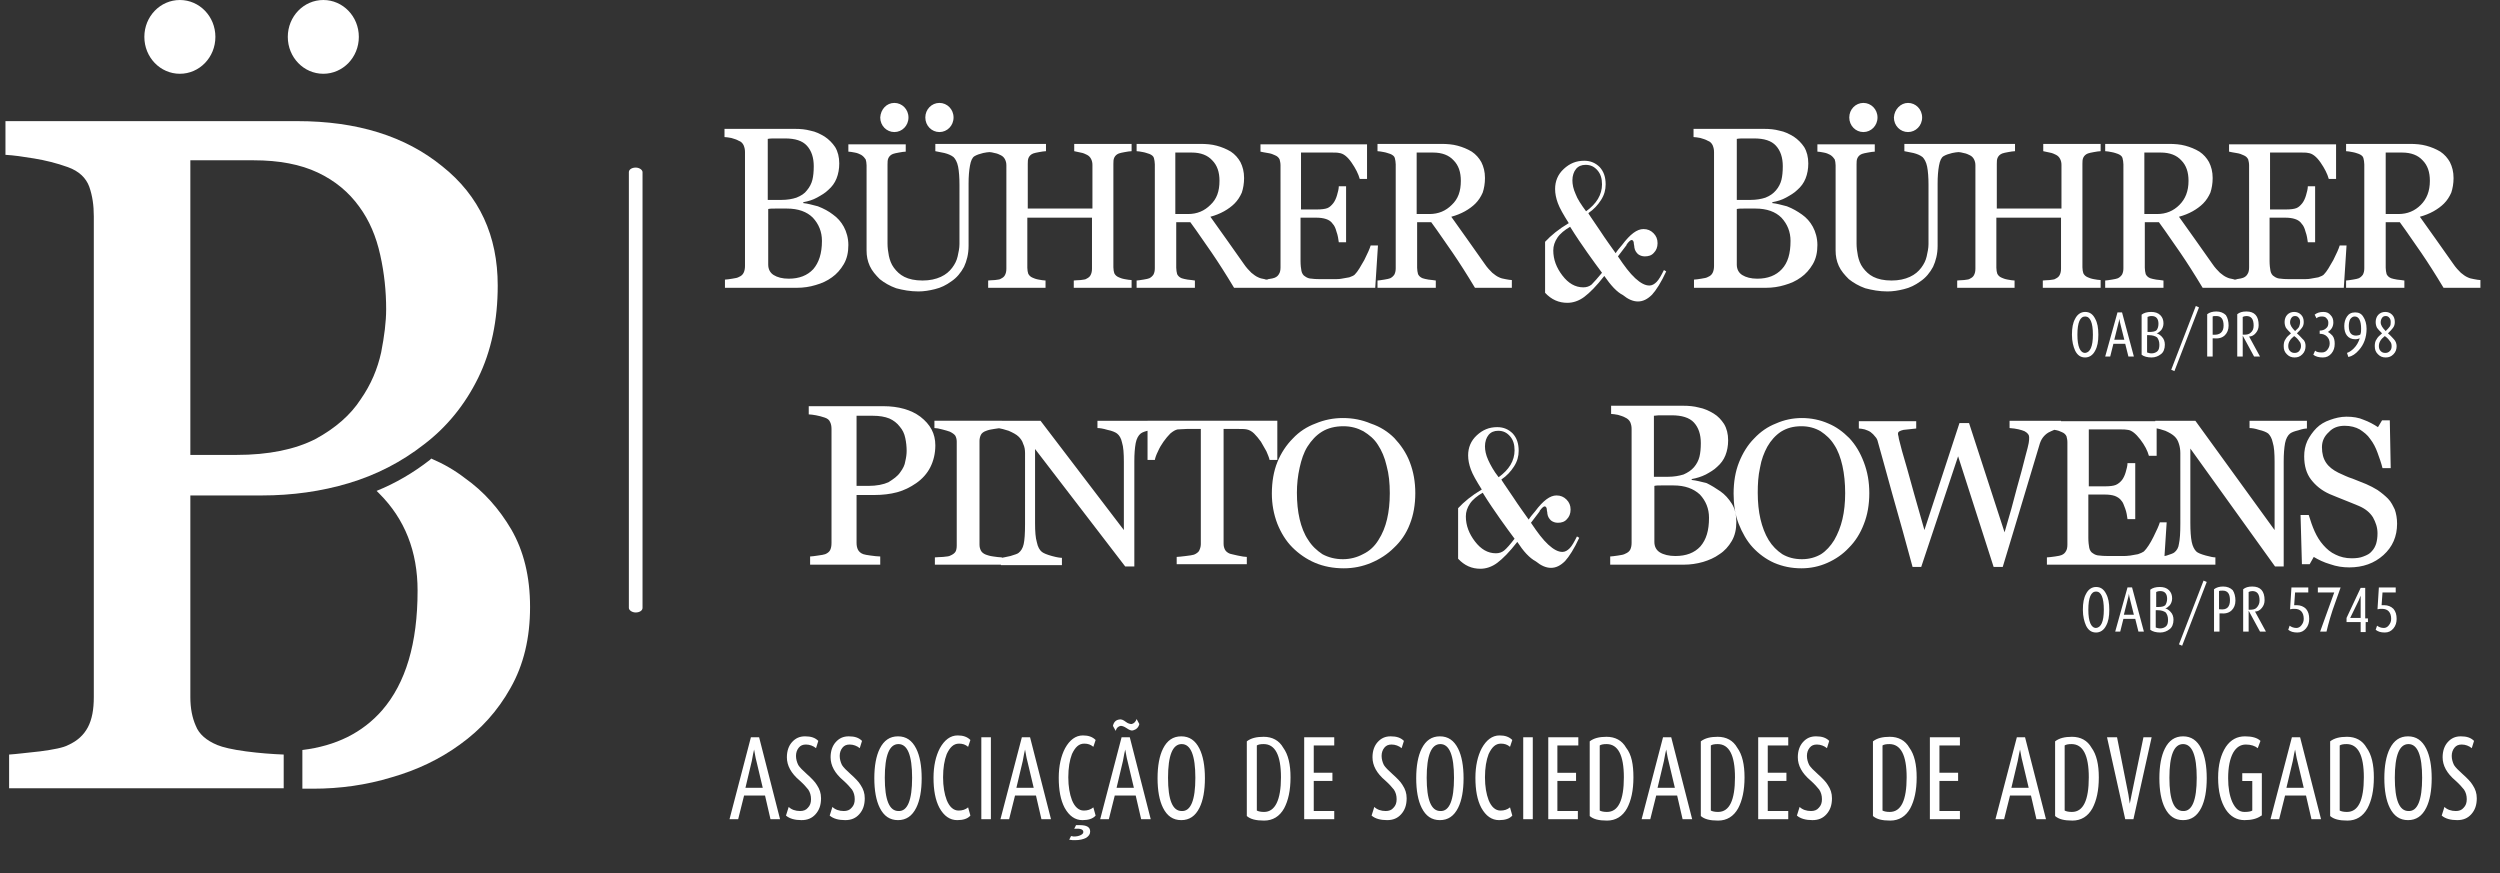
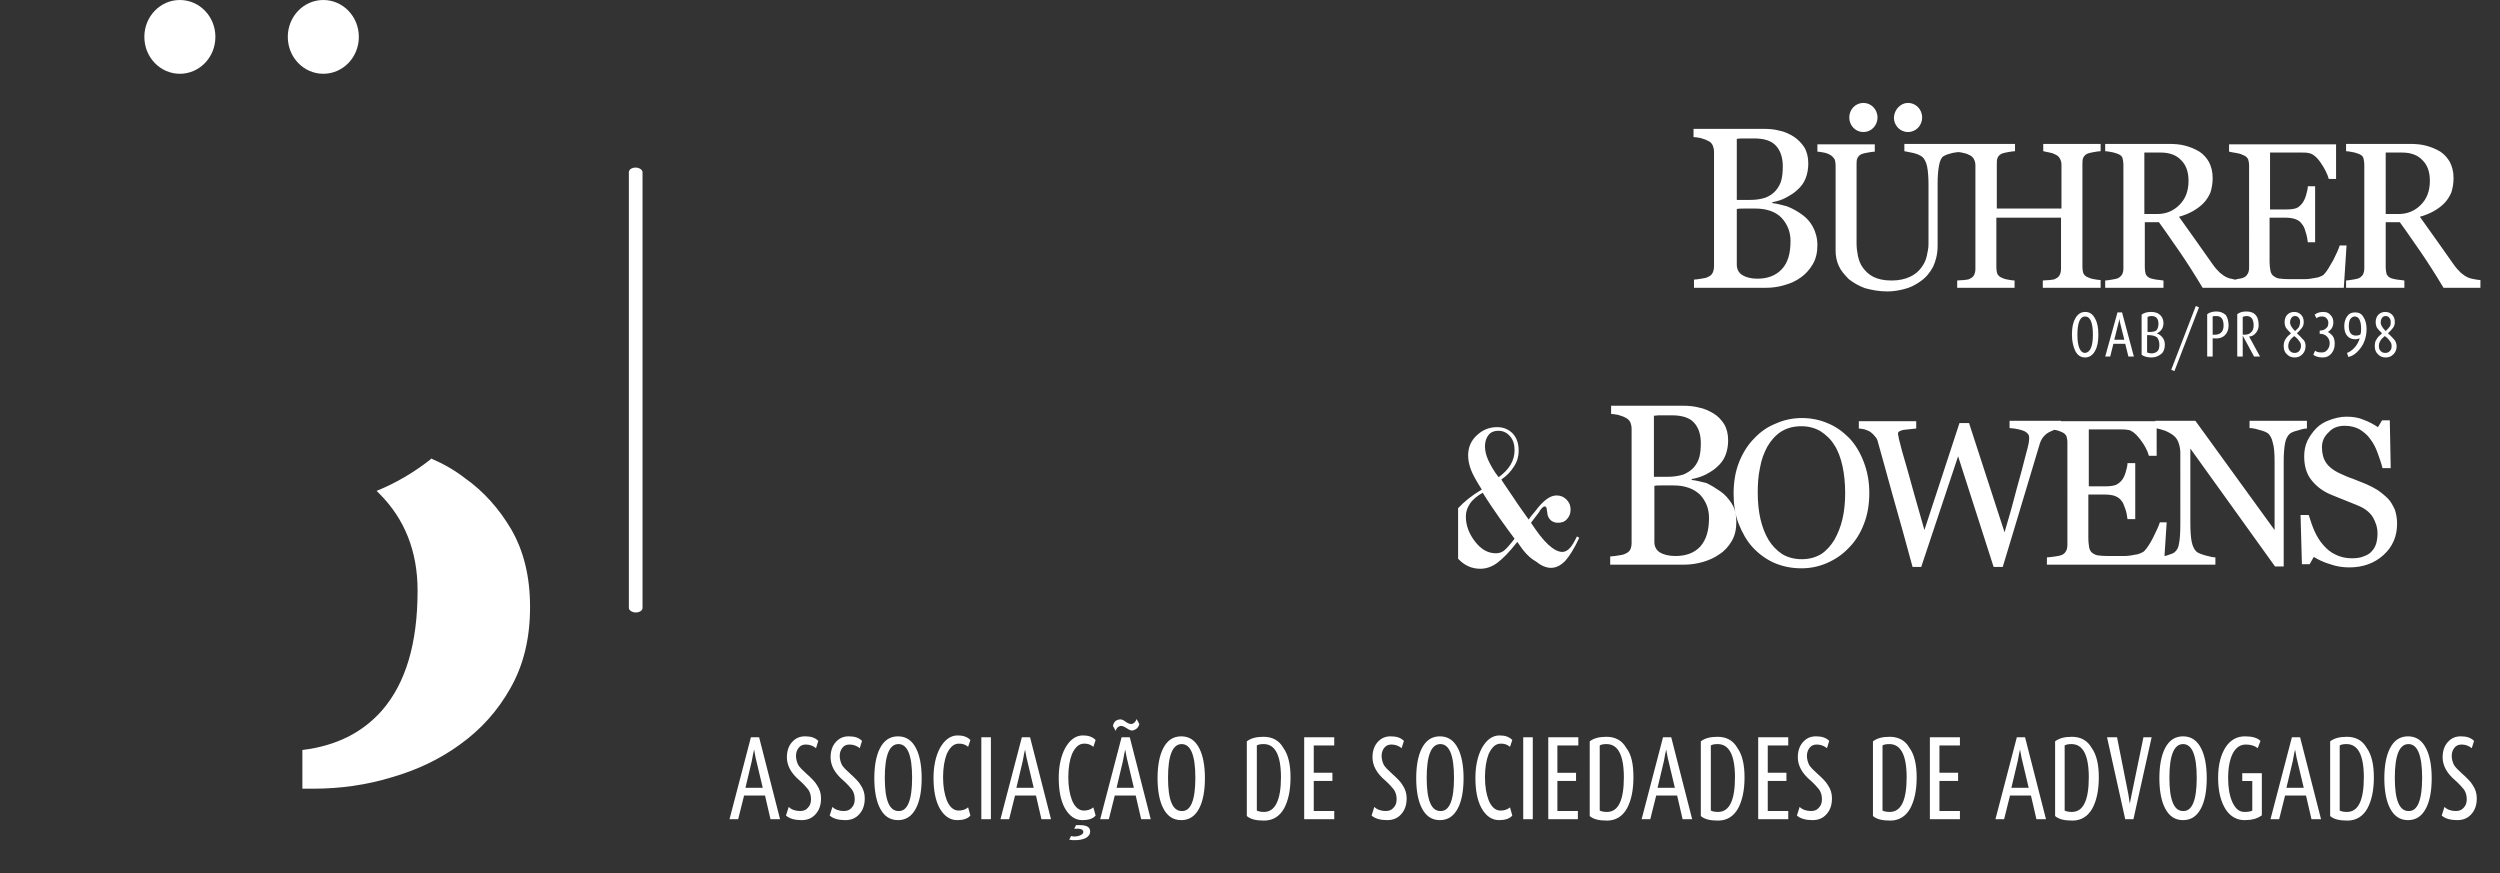
<svg xmlns="http://www.w3.org/2000/svg" version="1.1" id="Camada_2" x="0px" y="0px" viewBox="0 0 549 191.8" style="enable-background:new 0 0 549 191.8;" xml:space="preserve">
  <rect x="0" y="0" width="549" height="191.8" fill="#333333" stroke="none" />
  <style type="text/css">
	.st0{fill:#FFFFFF;}
	.st1{fill-rule:evenodd;clip-rule:evenodd;fill:#FFFFFF;}
</style>
  <path class="st0" d="M102.1,105c4.1,2.9,7.5,6.7,10.2,11.3c2.7,4.7,4.1,10.3,4.1,17c0,6.8-1.4,12.7-4.3,17.8  c-2.8,5-6.5,9.1-11.1,12.4c-4.4,3.2-9.4,5.6-15,7.2c-5.6,1.7-11.3,2.5-17.3,2.5h-2.3v-8.5c7.4-0.9,13.2-3.8,17.5-8.7  c5.2-6,7.8-14.7,7.8-26.3c0-8.6-2.8-15.7-8.4-21.3c-0.2-0.2-0.4-0.4-0.6-0.6c4.2-1.7,8.1-4,11.7-6.8c0.1-0.1,0.2-0.2,0.3-0.3  C97.5,101.9,99.9,103.3,102.1,105" />
-   <path class="st0" d="M79.2,87.7c2.3-3.3,3.7-6.7,4.5-10.3c0.7-3.6,1.1-6.7,1.1-9.5c0-3.9-0.4-7.9-1.3-11.9  c-0.9-4.1-2.4-7.6-4.6-10.6c-2.3-3.2-5.3-5.7-9.1-7.5c-3.8-1.8-8.5-2.7-14.1-2.7H41.8v64.7h10.1c7.1,0,12.9-1.2,17.4-3.5  C73.7,94,77,91.1,79.2,87.7 M109.3,62.7c0,7.6-1.4,14.4-4.3,20.3c-2.9,5.9-6.9,10.8-11.9,14.6c-5,3.9-10.5,6.7-16.5,8.5  c-6,1.8-12.4,2.7-19.1,2.7H41.8v44.3c0,2.4,0.4,4.5,1.2,6.3c0.7,1.8,2.3,3.2,4.7,4.2c1.2,0.5,3.3,1,6.3,1.4c3,0.4,5.8,0.6,8.3,0.7  v7.4H2v-7.4c1.6-0.1,3.9-0.4,6.8-0.7c3-0.4,5.1-0.8,6.2-1.4c2-0.9,3.4-2.2,4.3-3.9c0.9-1.7,1.3-3.9,1.3-6.6V47.5  c0-2.4-0.3-4.5-1-6.5c-0.7-1.9-2.2-3.4-4.7-4.3c-2.5-0.9-5-1.5-7.4-1.9C5.1,34.4,3,34.1,1.2,34v-7.4h64.1c13.1,0,23.7,3.3,31.8,9.9  C105.3,43,109.3,51.8,109.3,62.7z" />
  <path class="st1" d="M71,0c4.3,0,7.8,3.6,7.8,8.1c0,4.5-3.5,8.1-7.8,8.1c-4.3,0-7.8-3.6-7.8-8.1C63.2,3.6,66.7,0,71,0 M39.5,0  c4.3,0,7.8,3.6,7.8,8.1c0,4.5-3.5,8.1-7.8,8.1c-4.3,0-7.8-3.6-7.8-8.1C31.7,3.6,35.2,0,39.5,0z" />
  <path class="st0" d="M141.1,37.8c0-0.5-0.7-1-1.5-1c-0.8,0-1.5,0.4-1.5,1v95.7c0,0.5,0.7,1,1.5,1c0.8,0,1.5-0.4,1.5-1V37.8z" />
-   <path class="st1" d="M182.9,47.1c1,0.7,1.8,1.6,2.4,2.7c0.6,1.1,1,2.5,1,4c0,1.6-0.3,3-1,4.2c-0.7,1.2-1.6,2.2-2.6,2.9  c-1.1,0.8-2.2,1.3-3.6,1.7c-1.3,0.4-2.7,0.6-4.1,0.6h-15.8v-1.8c0.4,0,0.9-0.1,1.6-0.2c0.7-0.1,1.2-0.2,1.5-0.4  c0.5-0.2,0.8-0.5,1-0.9c0.2-0.4,0.3-0.9,0.3-1.5v-25c0-0.6-0.1-1-0.3-1.5c-0.2-0.4-0.5-0.8-1.1-1c-0.5-0.3-1-0.4-1.6-0.6  c-0.6-0.1-1.1-0.2-1.5-0.2v-1.8h15.5c1.2,0,2.3,0.1,3.4,0.4c1.1,0.2,2.1,0.7,3.1,1.3c0.9,0.6,1.7,1.4,2.3,2.3c0.6,1,0.9,2.2,0.9,3.6  c0,1.2-0.2,2.3-0.6,3.3c-0.4,1-1,1.8-1.8,2.5c-0.7,0.7-1.6,1.2-2.5,1.7c-0.9,0.5-1.9,0.8-3,1v0.2c1,0.1,2,0.4,3.2,0.7  C180.9,45.8,182,46.4,182.9,47.1 M206.3,22.6c1.7,0,3.1,1.4,3.1,3.2c0,1.8-1.4,3.2-3.1,3.2c-1.7,0-3.1-1.4-3.1-3.2  C203.2,24,204.6,22.6,206.3,22.6z M196.4,22.6c1.7,0,3.1,1.4,3.1,3.2c0,1.8-1.4,3.2-3.1,3.2c-1.7,0-3.1-1.4-3.1-3.2  C193.4,24,194.7,22.6,196.4,22.6z M332.1,63.2h-8.2c-1.8-3-3.4-5.5-4.9-7.7c-1.5-2.1-3-4.4-4.7-6.7h-3.1v10c0,0.5,0.1,1,0.2,1.4  c0.2,0.4,0.5,0.7,1,0.9c0.3,0.1,0.7,0.2,1.3,0.3c0.6,0.1,1.2,0.1,1.6,0.2v1.6h-12.8v-1.6c0.3,0,0.8-0.1,1.5-0.2  c0.6-0.1,1.1-0.2,1.3-0.3c0.4-0.2,0.7-0.5,0.9-0.8c0.2-0.4,0.3-0.8,0.3-1.4V36.1c0-0.5-0.1-1-0.2-1.4c-0.1-0.4-0.5-0.7-1-0.9  c-0.4-0.1-0.8-0.3-1.4-0.4c-0.6-0.1-1-0.2-1.4-0.2v-1.6h14c1.3,0,2.5,0.1,3.6,0.4c1.1,0.3,2.1,0.7,3.1,1.3c0.9,0.6,1.6,1.4,2.1,2.3  c0.5,1,0.8,2.1,0.8,3.5c0,1.2-0.2,2.3-0.5,3.2c-0.4,0.9-0.9,1.7-1.6,2.4c-0.6,0.6-1.4,1.2-2.3,1.7c-0.9,0.5-1.9,0.9-3,1.2  c1.5,2.1,2.7,3.8,3.7,5.2c1,1.4,2.2,3.1,3.6,5.1c0.6,0.9,1.2,1.5,1.7,2c0.5,0.4,1,0.8,1.5,1c0.4,0.2,0.8,0.3,1.4,0.4  c0.6,0.1,1,0.2,1.4,0.2V63.2z M320.8,39.7c0-1.9-0.5-3.4-1.6-4.5c-1-1.1-2.5-1.7-4.5-1.7h-3.6V47h2.8c2,0,3.6-0.7,4.9-2  C320.2,43.7,320.8,42,320.8,39.7z M302.6,53.9l-0.6,9.3h-22.9h-2.2h-5.9c-1.8-3-3.4-5.5-4.9-7.7c-1.5-2.1-3-4.4-4.7-6.7h-3.1v10  c0,0.5,0.1,1,0.2,1.4c0.2,0.4,0.5,0.7,1,0.9c0.3,0.1,0.7,0.2,1.3,0.3c0.6,0.1,1.2,0.1,1.6,0.2v1.6h-12.8v-1.6c0.3,0,0.8-0.1,1.5-0.2  c0.6-0.1,1.1-0.2,1.3-0.3c0.4-0.2,0.7-0.5,0.9-0.8c0.2-0.4,0.3-0.8,0.3-1.4V36.1c0-0.5-0.1-1-0.2-1.4c-0.1-0.4-0.5-0.7-1-0.9  c-0.4-0.1-0.8-0.3-1.4-0.4c-0.6-0.1-1-0.2-1.4-0.2v-1.6h14c1.3,0,2.5,0.1,3.6,0.4c1.1,0.3,2.1,0.7,3.1,1.3c0.9,0.6,1.6,1.4,2.1,2.3  c0.5,1,0.8,2.1,0.8,3.5c0,1.2-0.2,2.3-0.5,3.2c-0.4,0.9-0.9,1.7-1.6,2.4c-0.6,0.6-1.4,1.2-2.3,1.7c-0.9,0.5-1.9,0.9-3,1.2  c1.5,2.1,2.7,3.8,3.7,5.2c1,1.4,2.2,3.1,3.6,5.1c0.6,0.9,1.2,1.5,1.7,2c0.5,0.4,1,0.8,1.5,1c0.4,0.2,0.8,0.3,1.4,0.4l0.3,0.1  c0.2,0,0.4,0,0.5-0.1c0.7-0.1,1.2-0.2,1.4-0.3c0.5-0.2,0.8-0.5,1-0.9c0.2-0.3,0.3-0.8,0.3-1.4V36.3c0-0.5-0.1-0.9-0.2-1.3  c-0.2-0.4-0.5-0.7-1-0.9c-0.4-0.2-0.9-0.4-1.6-0.5c-0.6-0.1-1.2-0.2-1.6-0.3v-1.6h23.4v7.6h-1.6c-0.3-1.1-0.9-2.3-1.8-3.6  c-0.9-1.3-1.8-2-2.7-2.1c-0.4-0.1-1-0.1-1.6-0.1c-0.6,0-1.3,0-2.1,0h-4.7V46h3.4c1.1,0,1.9-0.1,2.4-0.3c0.5-0.2,0.9-0.6,1.3-1.1  c0.3-0.4,0.6-1,0.8-1.7c0.2-0.7,0.4-1.4,0.4-2h1.6v12.3h-1.6c-0.1-0.7-0.2-1.5-0.5-2.3c-0.2-0.8-0.5-1.4-0.8-1.7  c-0.4-0.6-0.9-0.9-1.5-1.1c-0.6-0.2-1.3-0.3-2.2-0.3h-3.4v9.5c0,0.9,0.1,1.7,0.2,2.2c0.1,0.5,0.4,1,0.8,1.2c0.4,0.3,0.9,0.5,1.5,0.5  c0.6,0.1,1.6,0.1,2.7,0.1c0.5,0,1.1,0,1.9,0c0.8,0,1.4,0,1.9-0.1c0.5-0.1,1.1-0.2,1.7-0.3c0.6-0.2,1-0.4,1.2-0.6  c0.7-0.7,1.3-1.8,2.1-3.2c0.7-1.4,1.2-2.5,1.4-3.2H302.6z M267.8,39.7c0-1.9-0.5-3.4-1.6-4.5c-1-1.1-2.5-1.7-4.5-1.7h-3.6V47h2.8  c2,0,3.6-0.7,4.9-2C267.2,43.7,267.8,42,267.8,39.7z M248.4,63.2h-12.6v-1.6c0.3,0,0.8-0.1,1.5-0.1c0.6-0.1,1.1-0.1,1.3-0.3  c0.4-0.2,0.7-0.4,0.9-0.8c0.2-0.4,0.3-0.8,0.3-1.4V47.8h-14.2v11c0,0.5,0.1,1,0.2,1.3c0.2,0.4,0.5,0.7,1,0.9  c0.2,0.1,0.7,0.3,1.3,0.4c0.6,0.1,1.1,0.2,1.5,0.2v1.6h-12.6v-1.6c0.3,0,0.8-0.1,1.5-0.1c0.6-0.1,1.1-0.1,1.3-0.3  c0.4-0.2,0.7-0.4,0.9-0.8c0.2-0.4,0.3-0.8,0.3-1.4V36.3c0-0.5-0.1-0.9-0.3-1.3c-0.2-0.4-0.5-0.7-0.9-0.9c-0.4-0.2-0.8-0.4-1.4-0.5  c-0.4-0.1-0.8-0.2-1.1-0.2c-0.4,0-0.8,0.1-1.4,0.2c-0.8,0.2-1.4,0.4-1.9,0.7c-0.5,0.3-0.8,1-1,2.1c-0.2,1.1-0.3,2.4-0.3,3.9V54  c0,1.8-0.4,3.3-1,4.6c-0.7,1.3-1.6,2.4-2.8,3.2c-1.1,0.8-2.3,1.4-3.6,1.7c-1.2,0.3-2.4,0.5-3.6,0.5c-1.8,0-3.4-0.3-4.9-0.7  c-1.4-0.5-2.6-1.2-3.6-2c-0.9-0.9-1.7-1.8-2.2-2.9c-0.5-1.1-0.7-2.2-0.7-3.4V36.3c0-0.5-0.1-1-0.2-1.3c-0.2-0.3-0.5-0.7-1-1  c-0.4-0.2-0.8-0.4-1.4-0.5c-0.6-0.1-1-0.2-1.4-0.2v-1.6h12.6v1.6c-0.4,0-0.9,0.1-1.5,0.2c-0.6,0.1-1,0.2-1.3,0.3  c-0.5,0.2-0.8,0.5-1,0.9c-0.2,0.4-0.2,0.9-0.2,1.4v17.4c0,0.8,0.1,1.7,0.3,2.7c0.2,0.9,0.5,1.8,1.1,2.6c0.6,0.8,1.3,1.5,2.3,2  c1,0.5,2.3,0.8,4,0.8c1.6,0,2.9-0.3,4-0.8c1.1-0.5,1.9-1.2,2.5-2c0.6-0.8,1-1.6,1.2-2.5c0.2-0.9,0.4-1.8,0.4-2.7V40.6  c0-1.6-0.1-3-0.3-4c-0.2-1-0.6-1.7-1-2.1c-0.5-0.4-1.2-0.7-2-0.9c-0.9-0.2-1.5-0.3-2-0.4v-1.6h11.7h0.6h12v1.6  c-0.4,0-0.9,0.1-1.5,0.2c-0.6,0.1-1,0.2-1.3,0.3c-0.5,0.2-0.8,0.5-1,0.9c-0.2,0.4-0.2,0.9-0.2,1.4v9.8h14.2v-9.6  c0-0.5-0.1-0.9-0.3-1.3c-0.2-0.4-0.5-0.7-0.9-0.9c-0.4-0.2-0.8-0.4-1.4-0.5c-0.5-0.1-1-0.2-1.4-0.3v-1.6h12.6v1.6  c-0.4,0-0.9,0.1-1.5,0.2c-0.6,0.1-1,0.2-1.3,0.3c-0.5,0.2-0.8,0.5-1,0.9c-0.2,0.4-0.2,0.9-0.2,1.4v22.7c0,0.5,0.1,1,0.2,1.3  c0.2,0.4,0.5,0.7,1,0.9c0.2,0.1,0.7,0.3,1.3,0.4c0.6,0.1,1.1,0.2,1.5,0.2V63.2z M177.2,41.8c0.6-0.7,1-1.5,1.2-2.3  c0.2-0.8,0.3-1.8,0.3-3c0-1.9-0.5-3.4-1.5-4.5c-1-1.1-2.6-1.6-4.8-1.6c-0.5,0-1.1,0-1.9,0c-0.8,0-1.4,0-1.9,0.1v13.4h3  c1.3,0,2.4-0.2,3.3-0.5C175.9,43,176.7,42.5,177.2,41.8z M180.5,52.9c0-2-0.7-3.7-2-5.1c-1.3-1.3-3.2-2-5.7-2c-1,0-1.8,0-2.5,0  c-0.7,0-1.2,0-1.6,0.1v12.2c0,1,0.4,1.8,1.2,2.3c0.8,0.5,1.9,0.8,3.3,0.8c2.3,0,4.1-0.7,5.4-2.1C179.8,57.7,180.5,55.7,180.5,52.9z" />
-   <path class="st1" d="M352.3,60.6c-1.7,2.2-3.2,3.7-4.4,4.6c-1.2,0.9-2.5,1.3-3.7,1.3c-1.9,0-3.5-0.7-4.9-2.2V53.1  c1.3-1.4,3-2.8,5.2-4.1c-1.2-1.9-2-3.3-2.4-4.4c-0.4-1.1-0.6-2.1-0.6-3.1c0-1.7,0.6-3.2,1.9-4.4c1.3-1.2,2.7-1.8,4.5-1.8  c1.4,0,2.5,0.5,3.4,1.4c0.9,1,1.3,2.2,1.3,3.8c0,1.2-0.3,2.3-1,3.4c-0.7,1.1-1.6,2.1-2.8,2.9c0,0.1,0.9,1.4,2.6,3.9  c1.3,2,2.5,3.6,3.4,4.9c0.3-0.5,0.8-1.1,1.4-1.8c1.8-2.4,3.3-3.5,4.7-3.5c0.9,0,1.6,0.3,2.2,0.9c0.6,0.6,0.9,1.3,0.9,2.2  c0,0.9-0.3,1.6-0.8,2.1c-0.5,0.6-1.2,0.8-2,0.8c-0.6,0-1.1-0.2-1.5-0.5c-0.4-0.4-0.7-0.8-0.8-1.5c0-0.1,0-0.3-0.1-0.7  c0-0.6-0.2-0.9-0.5-0.9c-0.2,0-0.6,0.3-1.1,1l0,0.1l-1.9,2.5c1.4,2.1,2.6,3.7,3.8,4.8c1.2,1.1,2.2,1.6,3.1,1.6  c0.6,0,1.1-0.3,1.6-0.8c0.5-0.5,1-1.4,1.6-2.6l0.5,0.3c-1.1,2.4-2.2,4.1-3.1,5.1c-1,1-2,1.5-3.1,1.5c-1.1,0-2.2-0.5-3.3-1.4  C355,64.1,353.7,62.6,352.3,60.6 M351.8,59.9c-0.9-1.2-2-2.7-3.2-4.4c-1.2-1.7-2.5-3.6-3.8-5.7c-1.2,0.7-2.2,1.5-2.8,2.4  c-0.6,0.9-0.9,1.8-0.9,2.8c0,2,0.7,3.8,2,5.5c1.3,1.7,2.8,2.6,4.6,2.6c0.7,0,1.3-0.2,1.8-0.6C350.1,61.9,350.8,61.1,351.8,59.9z   M348.3,46.4c1.1-0.8,2-1.7,2.6-2.7c0.6-1,0.9-2.1,0.9-3.2c0-1.3-0.3-2.3-1-3.1c-0.7-0.8-1.5-1.2-2.6-1.2c-0.9,0-1.6,0.3-2.1,0.9  c-0.5,0.6-0.8,1.5-0.8,2.5c0,0.9,0.2,1.9,0.7,3C346.4,43.7,347.2,44.9,348.3,46.4z" />
  <path class="st1" d="M395.7,47.1c1,0.7,1.8,1.6,2.4,2.7c0.6,1.1,1,2.5,1,4c0,1.6-0.3,3-1,4.2c-0.7,1.2-1.6,2.2-2.6,2.9  c-1.1,0.8-2.2,1.3-3.6,1.7c-1.3,0.4-2.7,0.6-4.1,0.6h-15.8v-1.8c0.4,0,0.9-0.1,1.6-0.2c0.7-0.1,1.2-0.2,1.5-0.4  c0.5-0.2,0.8-0.5,1-0.9c0.2-0.4,0.3-0.9,0.3-1.5v-25c0-0.6-0.1-1-0.3-1.5c-0.2-0.4-0.5-0.8-1.1-1c-0.5-0.3-1-0.4-1.6-0.6  c-0.6-0.1-1.1-0.2-1.5-0.2v-1.8h15.5c1.2,0,2.3,0.1,3.4,0.4c1.1,0.2,2.1,0.7,3.1,1.3c0.9,0.6,1.7,1.4,2.3,2.3c0.6,1,0.9,2.2,0.9,3.6  c0,1.2-0.2,2.3-0.6,3.3c-0.4,1-1,1.8-1.8,2.5c-0.7,0.7-1.6,1.2-2.5,1.7c-0.9,0.5-1.9,0.8-3,1v0.2c1,0.1,2,0.4,3.2,0.7  C393.7,45.8,394.7,46.4,395.7,47.1 M419,22.6c1.7,0,3.1,1.4,3.1,3.2c0,1.8-1.4,3.2-3.1,3.2c-1.7,0-3.1-1.4-3.1-3.2  C416,24,417.4,22.6,419,22.6z M409.2,22.6c1.7,0,3.1,1.4,3.1,3.2c0,1.8-1.4,3.2-3.1,3.2c-1.7,0-3.1-1.4-3.1-3.2  C406.1,24,407.5,22.6,409.2,22.6z M544.8,63.2h-8.2c-1.8-3-3.4-5.5-4.9-7.7c-1.5-2.1-3-4.4-4.7-6.7h-3.1v10c0,0.5,0.1,1,0.2,1.4  c0.2,0.4,0.5,0.7,1,0.9c0.3,0.1,0.7,0.2,1.3,0.3c0.6,0.1,1.2,0.1,1.6,0.2v1.6h-12.8v-1.6c0.3,0,0.8-0.1,1.5-0.2  c0.6-0.1,1.1-0.2,1.3-0.3c0.4-0.2,0.7-0.5,0.9-0.8c0.2-0.4,0.3-0.8,0.3-1.4V36.1c0-0.5-0.1-1-0.2-1.4c-0.1-0.4-0.5-0.7-1-0.9  c-0.3-0.1-0.8-0.3-1.4-0.4c-0.6-0.1-1-0.2-1.4-0.2v-1.6h14c1.3,0,2.5,0.1,3.6,0.4c1.1,0.3,2.1,0.7,3.1,1.3c0.9,0.6,1.6,1.4,2.1,2.3  c0.5,1,0.8,2.1,0.8,3.5c0,1.2-0.2,2.3-0.5,3.2c-0.4,0.9-0.9,1.7-1.6,2.4c-0.6,0.6-1.4,1.2-2.3,1.7c-0.9,0.5-1.9,0.9-3,1.2  c1.5,2.1,2.7,3.8,3.7,5.2c1,1.4,2.2,3.1,3.6,5.1c0.6,0.9,1.2,1.5,1.7,2c0.5,0.4,1,0.8,1.5,1c0.4,0.2,0.8,0.3,1.4,0.4  c0.6,0.1,1,0.2,1.4,0.2V63.2z M533.6,39.7c0-1.9-0.5-3.4-1.6-4.5c-1-1.1-2.5-1.7-4.5-1.7h-3.6V47h2.8c2,0,3.6-0.7,4.9-2  C532.9,43.7,533.6,42,533.6,39.7z M515.3,53.9l-0.6,9.3h-22.9h-2.2h-5.9c-1.8-3-3.4-5.5-4.9-7.7c-1.5-2.1-3-4.4-4.7-6.7h-3.1v10  c0,0.5,0.1,1,0.2,1.4c0.2,0.4,0.5,0.7,1,0.9c0.3,0.1,0.7,0.2,1.3,0.3c0.6,0.1,1.2,0.1,1.6,0.2v1.6h-12.8v-1.6c0.3,0,0.8-0.1,1.5-0.2  c0.6-0.1,1.1-0.2,1.3-0.3c0.4-0.2,0.7-0.5,0.9-0.8c0.2-0.4,0.3-0.8,0.3-1.4V36.1c0-0.5-0.1-1-0.2-1.4c-0.1-0.4-0.5-0.7-1-0.9  c-0.3-0.1-0.8-0.3-1.4-0.4c-0.6-0.1-1-0.2-1.4-0.2v-1.6h14c1.3,0,2.5,0.1,3.6,0.4c1.1,0.3,2.1,0.7,3.1,1.3c0.9,0.6,1.6,1.4,2.1,2.3  c0.5,1,0.8,2.1,0.8,3.5c0,1.2-0.2,2.3-0.5,3.2c-0.4,0.9-0.9,1.7-1.6,2.4c-0.6,0.6-1.4,1.2-2.3,1.7c-0.9,0.5-1.9,0.9-3,1.2  c1.5,2.1,2.7,3.8,3.7,5.2c1,1.4,2.2,3.1,3.6,5.1c0.6,0.9,1.2,1.5,1.7,2c0.5,0.4,1,0.8,1.5,1c0.4,0.2,0.8,0.3,1.4,0.4l0.3,0.1  c0.2,0,0.4,0,0.5-0.1c0.7-0.1,1.2-0.2,1.4-0.3c0.5-0.2,0.8-0.5,1-0.9c0.2-0.3,0.3-0.8,0.3-1.4V36.3c0-0.5-0.1-0.9-0.2-1.3  c-0.2-0.4-0.5-0.7-1-0.9c-0.4-0.2-0.9-0.4-1.6-0.5c-0.6-0.1-1.2-0.2-1.6-0.3v-1.6H513v7.6h-1.6c-0.3-1.1-0.9-2.3-1.8-3.6  c-0.9-1.3-1.8-2-2.7-2.1c-0.4-0.1-1-0.1-1.6-0.1c-0.6,0-1.3,0-2.1,0h-4.7V46h3.4c1.1,0,1.9-0.1,2.4-0.3c0.5-0.2,0.9-0.6,1.3-1.1  c0.3-0.4,0.6-1,0.8-1.7c0.2-0.7,0.4-1.4,0.4-2h1.6v12.3h-1.6c-0.1-0.7-0.2-1.5-0.5-2.3c-0.2-0.8-0.5-1.4-0.8-1.7  c-0.4-0.6-0.9-0.9-1.5-1.1c-0.6-0.2-1.3-0.3-2.2-0.3h-3.4v9.5c0,0.9,0.1,1.7,0.2,2.2c0.1,0.5,0.4,1,0.8,1.2c0.4,0.3,0.9,0.5,1.5,0.5  c0.6,0.1,1.6,0.1,2.7,0.1c0.5,0,1.1,0,1.9,0c0.8,0,1.4,0,1.9-0.1c0.5-0.1,1.1-0.2,1.7-0.3c0.6-0.2,1-0.4,1.2-0.6  c0.7-0.7,1.3-1.8,2.1-3.2c0.7-1.4,1.2-2.5,1.4-3.2H515.3z M480.6,39.7c0-1.9-0.5-3.4-1.6-4.5c-1-1.1-2.5-1.7-4.5-1.7h-3.6V47h2.8  c2,0,3.6-0.7,4.9-2C479.9,43.7,480.6,42,480.6,39.7z M461.2,63.2h-12.6v-1.6c0.3,0,0.8-0.1,1.5-0.1c0.6-0.1,1.1-0.1,1.3-0.3  c0.4-0.2,0.7-0.4,0.9-0.8c0.2-0.4,0.3-0.8,0.3-1.4V47.8h-14.2v11c0,0.5,0.1,1,0.2,1.3c0.2,0.4,0.5,0.7,1,0.9  c0.2,0.1,0.7,0.3,1.3,0.4c0.6,0.1,1.1,0.2,1.5,0.2v1.6h-12.6v-1.6c0.3,0,0.8-0.1,1.5-0.1c0.6-0.1,1.1-0.1,1.3-0.3  c0.4-0.2,0.7-0.4,0.9-0.8c0.2-0.4,0.3-0.8,0.3-1.4V36.3c0-0.5-0.1-0.9-0.3-1.3c-0.2-0.4-0.5-0.7-0.9-0.9c-0.4-0.2-0.8-0.4-1.4-0.5  c-0.4-0.1-0.8-0.2-1.1-0.2c-0.4,0-0.8,0.1-1.4,0.2c-0.8,0.2-1.4,0.4-1.9,0.7c-0.5,0.3-0.8,1-1,2.1c-0.2,1.1-0.3,2.4-0.3,3.9V54  c0,1.8-0.4,3.3-1,4.6c-0.7,1.3-1.6,2.4-2.8,3.2c-1.1,0.8-2.3,1.4-3.6,1.7c-1.2,0.3-2.4,0.5-3.6,0.5c-1.8,0-3.4-0.3-4.9-0.7  c-1.4-0.5-2.6-1.2-3.6-2c-0.9-0.9-1.7-1.8-2.2-2.9c-0.5-1.1-0.7-2.2-0.7-3.4V36.3c0-0.5-0.1-1-0.2-1.3c-0.2-0.3-0.5-0.7-1-1  c-0.4-0.2-0.8-0.4-1.4-0.5c-0.6-0.1-1-0.2-1.4-0.2v-1.6h12.6v1.6c-0.4,0-0.9,0.1-1.5,0.2c-0.6,0.1-1,0.2-1.3,0.3  c-0.5,0.2-0.8,0.5-1,0.9c-0.2,0.4-0.2,0.9-0.2,1.4v17.4c0,0.8,0.1,1.7,0.3,2.7c0.2,0.9,0.5,1.8,1.1,2.6c0.6,0.8,1.3,1.5,2.3,2  c1,0.5,2.3,0.8,4,0.8c1.6,0,2.9-0.3,4-0.8c1.1-0.5,1.9-1.2,2.5-2c0.6-0.8,1-1.6,1.2-2.5c0.2-0.9,0.4-1.8,0.4-2.7V40.6  c0-1.6-0.1-3-0.3-4c-0.2-1-0.6-1.7-1-2.1c-0.5-0.4-1.2-0.7-2-0.9c-0.9-0.2-1.5-0.3-2-0.4v-1.6h11.7h0.6h12v1.6  c-0.4,0-0.9,0.1-1.5,0.2c-0.6,0.1-1,0.2-1.3,0.3c-0.5,0.2-0.8,0.5-1,0.9c-0.2,0.4-0.2,0.9-0.2,1.4v9.8h14.2v-9.6  c0-0.5-0.1-0.9-0.3-1.3c-0.2-0.4-0.5-0.7-0.9-0.9c-0.4-0.2-0.8-0.4-1.4-0.5c-0.5-0.1-1-0.2-1.4-0.3v-1.6h12.6v1.6  c-0.4,0-0.9,0.1-1.5,0.2c-0.6,0.1-1,0.2-1.3,0.3c-0.5,0.2-0.8,0.5-1,0.9c-0.2,0.4-0.2,0.9-0.2,1.4v22.7c0,0.5,0.1,1,0.2,1.3  c0.2,0.4,0.5,0.7,1,0.9c0.2,0.1,0.7,0.3,1.3,0.4c0.6,0.1,1.1,0.2,1.5,0.2V63.2z M390,41.8c0.6-0.7,1-1.5,1.2-2.3  c0.2-0.8,0.3-1.8,0.3-3c0-1.9-0.5-3.4-1.5-4.5c-1-1.1-2.6-1.6-4.8-1.6c-0.5,0-1.1,0-1.9,0c-0.8,0-1.4,0-1.9,0.1v13.4h3  c1.3,0,2.4-0.2,3.3-0.5C388.7,43,389.4,42.5,390,41.8z M393.2,52.9c0-2-0.7-3.7-2-5.1c-1.3-1.3-3.2-2-5.7-2c-1,0-1.8,0-2.5,0  c-0.7,0-1.2,0-1.6,0.1v12.2c0,1,0.4,1.8,1.2,2.3c0.8,0.5,1.9,0.8,3.3,0.8c2.3,0,4.1-0.7,5.4-2.1C392.6,57.7,393.2,55.7,393.2,52.9z" />
-   <path class="st0" d="M302.7,118.6c0.9-1.4,1.5-2.9,1.9-4.6c0.4-1.7,0.6-3.6,0.6-5.7c0-2.2-0.2-4.2-0.7-6c-0.4-1.8-1.1-3.4-1.9-4.6  c-0.8-1.3-1.9-2.2-3.2-3c-1.3-0.7-2.7-1.1-4.4-1.1c-1.8,0-3.4,0.4-4.7,1.2c-1.3,0.8-2.3,1.9-3.2,3.3c-0.8,1.3-1.3,2.8-1.7,4.6  c-0.4,1.8-0.6,3.6-0.6,5.5c0,2.1,0.2,4.1,0.6,5.8c0.4,1.7,1,3.3,1.9,4.6c0.8,1.3,1.9,2.3,3.1,3.1c1.3,0.7,2.8,1.1,4.5,1.1  c1.6,0,3.1-0.4,4.4-1.1C300.8,121,301.9,119.9,302.7,118.6 M306.2,96.2c1.4,1.5,2.6,3.2,3.4,5.3c0.8,2.1,1.2,4.3,1.2,6.8  c0,2.5-0.4,4.8-1.2,6.8c-0.8,2.1-2,3.8-3.5,5.2c-1.4,1.4-3.1,2.5-5,3.3c-1.9,0.8-3.9,1.2-6,1.2c-2.3,0-4.4-0.4-6.3-1.2  c-1.9-0.8-3.6-2-5-3.4c-1.4-1.4-2.5-3.2-3.3-5.2c-0.8-2.1-1.2-4.3-1.2-6.6c0-2.6,0.4-4.9,1.2-6.9c0.8-2,2-3.8,3.4-5.2  c1.4-1.5,3.1-2.6,5-3.3c1.9-0.8,3.9-1.2,6-1.2c2.2,0,4.2,0.4,6.1,1.2C303.1,93.7,304.8,94.8,306.2,96.2z M280.4,101h-1.6  c-0.1-0.5-0.4-1.2-0.7-1.9c-0.4-0.7-0.8-1.4-1.2-2.1c-0.5-0.7-1-1.3-1.5-1.8c-0.5-0.5-1.1-0.8-1.6-0.9c-0.5-0.1-1.1-0.1-1.8-0.1  c-0.7,0-1.4,0-2,0h-1.3v25.2c0,0.5,0.1,0.9,0.3,1.3c0.2,0.4,0.6,0.7,1.1,0.9c0.3,0.1,0.9,0.2,1.7,0.4c0.9,0.2,1.6,0.3,2,0.3v1.6  h-15.4v-1.6c0.4,0,1.1-0.1,2-0.2c0.9-0.1,1.5-0.2,1.8-0.3c0.5-0.2,0.9-0.5,1.1-0.8c0.2-0.4,0.4-0.9,0.4-1.5V94.2h-1.3  c-0.5,0-1.1,0-1.8,0c-0.7,0-1.4,0.1-2,0.1c-0.5,0.1-1,0.4-1.6,0.9c-0.5,0.5-1,1.1-1.5,1.8c-0.5,0.7-0.9,1.4-1.2,2.1  c-0.4,0.8-0.6,1.4-0.7,1.9h-1.6v-8.6h28.5V101z M254.4,94.1c-0.4,0-1.1,0.1-2,0.4c-0.9,0.2-1.5,0.4-1.9,0.7  c-0.5,0.4-0.9,1.1-1.1,2.1c-0.2,1.1-0.3,2.4-0.3,4v23.1h-2l-19.8-25.8v16.3c0,1.8,0.1,3.2,0.4,4.2c0.2,1,0.6,1.7,1.1,2.1  c0.4,0.3,1.1,0.6,2.2,0.9c1.1,0.3,1.8,0.4,2.2,0.4v1.6h-13.4v-1.6c0.4,0,1.1-0.2,2.1-0.4c1-0.3,1.6-0.5,1.8-0.7  c0.5-0.4,0.9-1,1.1-1.9c0.2-0.9,0.3-2.3,0.3-4.4V99.5c0-0.7-0.1-1.4-0.4-2c-0.2-0.7-0.6-1.2-1-1.6c-0.5-0.5-1.3-0.9-2.2-1.3  c-0.9-0.3-1.7-0.5-2.3-0.6v-1.6h9.3l18.3,24v-15c0-1.8-0.1-3.3-0.4-4.2c-0.2-1-0.6-1.6-1.1-2c-0.4-0.3-1.1-0.6-2.1-0.8  c-1-0.3-1.7-0.4-2.2-0.4v-1.6h13.2V94.1z M220,124h-14.7v-1.6c0.4,0,1-0.1,1.8-0.1c0.8-0.1,1.3-0.1,1.6-0.3c0.5-0.2,0.9-0.5,1.1-0.8  c0.2-0.3,0.3-0.8,0.3-1.4V97c0-0.5-0.1-0.9-0.3-1.3c-0.2-0.3-0.6-0.6-1.2-0.9c-0.5-0.2-1-0.3-1.7-0.5c-0.7-0.2-1.3-0.3-1.7-0.3v-1.6  H220v1.6c-0.5,0-1,0.1-1.7,0.2c-0.7,0.1-1.2,0.2-1.7,0.4c-0.6,0.2-1,0.5-1.2,0.9c-0.2,0.4-0.3,0.9-0.3,1.3v22.8  c0,0.5,0.1,0.9,0.3,1.3c0.2,0.4,0.6,0.7,1.1,0.9c0.3,0.1,0.8,0.3,1.6,0.4c0.7,0.1,1.4,0.2,1.9,0.2V124z M197.7,103.7  c0.6-0.8,1-1.6,1.1-2.4c0.2-0.8,0.3-1.6,0.3-2.3c0-0.9-0.1-1.9-0.3-2.8c-0.2-1-0.6-1.8-1.2-2.5c-0.6-0.8-1.4-1.4-2.3-1.8  c-1-0.4-2.2-0.6-3.6-0.6h-3.6v15.4h2.6c1.8,0,3.3-0.3,4.4-0.8C196.2,105.2,197.1,104.6,197.7,103.7z M205.4,97.8  c0,1.8-0.4,3.4-1.1,4.8c-0.7,1.4-1.8,2.6-3.1,3.5c-1.3,0.9-2.7,1.6-4.2,2c-1.5,0.4-3.2,0.6-4.9,0.6h-4v10.5c0,0.6,0.1,1.1,0.3,1.5  c0.2,0.4,0.6,0.8,1.2,1c0.3,0.1,0.8,0.2,1.6,0.3c0.8,0.1,1.5,0.2,2.1,0.2v1.8h-15.4v-1.8c0.4,0,1-0.1,1.7-0.2  c0.8-0.1,1.3-0.2,1.6-0.3c0.5-0.2,0.9-0.5,1.1-0.9c0.2-0.4,0.3-0.9,0.3-1.6V94.2c0-0.6-0.1-1.1-0.3-1.5c-0.2-0.5-0.6-0.8-1.2-1  c-0.6-0.2-1.3-0.4-1.9-0.5c-0.6-0.1-1.2-0.2-1.6-0.2v-1.8h16.4c3.3,0,6.1,0.8,8.1,2.3C204.3,93.2,205.4,95.2,205.4,97.8z" />
  <path class="st0" d="M524.4,109.5c0.7,0.7,1.1,1.6,1.5,2.4c0.3,0.9,0.5,1.9,0.5,3.1c0,2.8-1,5.1-3,6.9c-2,1.8-4.5,2.7-7.5,2.7  c-1.4,0-2.8-0.2-4.2-0.7c-1.4-0.4-2.6-1-3.6-1.6l-0.9,1.6h-1.7l-0.3-10.8h1.8c0.4,1.3,0.8,2.5,1.3,3.6c0.5,1.1,1.1,2.1,1.9,3  c0.8,0.9,1.6,1.6,2.7,2.1c1,0.5,2.2,0.8,3.5,0.8c1,0,1.9-0.1,2.6-0.4c0.8-0.3,1.4-0.6,1.8-1.1c0.5-0.5,0.8-1.1,1-1.7  c0.2-0.7,0.3-1.4,0.3-2.3c0-1.3-0.4-2.4-1-3.5c-0.7-1.1-1.7-1.9-3.1-2.5c-0.9-0.4-2-0.8-3.2-1.3c-1.2-0.5-2.3-0.9-3.2-1.3  c-1.8-0.8-3.1-1.9-4.1-3.2c-1-1.3-1.5-3-1.5-5.1c0-1.2,0.2-2.3,0.7-3.4c0.5-1,1.2-2,2-2.8c0.8-0.8,1.8-1.4,3-1.8  c1.1-0.4,2.3-0.7,3.6-0.7c1.4,0,2.7,0.2,3.8,0.7c1.1,0.4,2.2,1,3.1,1.6l0.9-1.5h1.7l0.2,10.5h-1.8c-0.3-1.2-0.7-2.3-1.1-3.4  c-0.4-1.1-0.9-2.1-1.6-3c-0.6-0.9-1.4-1.5-2.3-2.1c-0.9-0.5-2-0.8-3.3-0.8c-1.4,0-2.6,0.4-3.5,1.4c-1,0.9-1.5,2-1.5,3.3  c0,1.4,0.3,2.5,0.9,3.4c0.6,0.9,1.5,1.6,2.7,2.2c1.1,0.5,2.1,1,3.1,1.3c1,0.4,2,0.8,3,1.2c0.9,0.4,1.7,0.8,2.5,1.3  C523.1,108.3,523.8,108.9,524.4,109.5 M506.6,94.1c-0.4,0-1,0.1-1.9,0.4c-0.8,0.2-1.4,0.4-1.8,0.7c-0.5,0.4-0.9,1.1-1.1,2.1  c-0.2,1.1-0.3,2.4-0.3,4v23.1h-1.9L481,98.5v16.3c0,1.8,0.1,3.2,0.3,4.2c0.2,1,0.6,1.7,1,2.1c0.3,0.3,1,0.6,2.1,0.9  c1.1,0.3,1.7,0.4,2.1,0.4v1.6h-12.7v-1.6c0.4,0,1.1-0.2,2-0.4c0.9-0.3,1.5-0.5,1.7-0.7c0.5-0.4,0.9-1,1-1.9c0.2-0.9,0.3-2.3,0.3-4.4  V99.5c0-0.7-0.1-1.4-0.3-2c-0.2-0.7-0.5-1.2-0.9-1.6c-0.5-0.5-1.2-0.9-2.1-1.3c-0.9-0.3-1.6-0.5-2.2-0.6v-1.6h8.8l17.4,24v-15  c0-1.8-0.1-3.3-0.4-4.2c-0.2-1-0.6-1.6-1-2c-0.4-0.3-1.1-0.6-2-0.8c-0.9-0.3-1.6-0.4-2.1-0.4v-1.6h12.6V94.1z M475.8,114.7l-0.6,9.3  h-25.7v-1.6c0.4,0,1-0.1,1.8-0.2c0.7-0.1,1.2-0.2,1.4-0.3c0.5-0.2,0.8-0.5,1-0.9c0.2-0.3,0.3-0.8,0.3-1.4V97.1  c0-0.5-0.1-0.9-0.2-1.3c-0.2-0.4-0.5-0.7-1-0.9c-0.4-0.2-0.9-0.4-1.6-0.5c-0.7-0.1-1.2-0.2-1.6-0.3v-1.6h24v7.6h-1.7  c-0.3-1.1-0.9-2.3-1.9-3.6c-1-1.3-1.9-2-2.7-2.1c-0.5-0.1-1-0.1-1.6-0.1c-0.6,0-1.3,0-2.1,0h-4.9v12.5h3.5c1.1,0,1.9-0.1,2.4-0.3  c0.5-0.2,1-0.6,1.4-1.1c0.3-0.4,0.6-1,0.8-1.7c0.2-0.7,0.4-1.4,0.4-2h1.7V114h-1.7c-0.1-0.7-0.2-1.5-0.5-2.3  c-0.3-0.8-0.5-1.4-0.8-1.7c-0.4-0.6-1-0.9-1.5-1.1c-0.6-0.2-1.3-0.3-2.3-0.3h-3.5v9.5c0,0.9,0.1,1.7,0.2,2.2c0.1,0.5,0.4,1,0.8,1.2  c0.4,0.3,0.9,0.5,1.5,0.5c0.7,0.1,1.6,0.1,2.8,0.1c0.5,0,1.1,0,1.9,0c0.8,0,1.4,0,2-0.1c0.6-0.1,1.1-0.2,1.7-0.3  c0.6-0.2,1-0.4,1.3-0.6c0.7-0.7,1.4-1.8,2.1-3.2c0.7-1.4,1.2-2.5,1.4-3.2H475.8z M452.4,94.1c-0.4,0-0.8,0.1-1.3,0.3  c-0.5,0.2-0.9,0.4-1.3,0.6c-0.5,0.3-0.9,0.7-1.2,1.1c-0.3,0.4-0.6,1-0.8,1.8c-1,3.4-2.2,7.4-3.6,12c-1.4,4.6-2.8,9.4-4.4,14.6h-2  l-7.8-24.3l-8.1,24.3h-1.9c-1.4-5.2-2.9-10.6-4.5-16.2c-1.5-5.6-2.6-9.3-3.1-11.2c-0.1-0.5-0.3-0.9-0.6-1.2c-0.3-0.4-0.6-0.7-1-1  c-0.4-0.3-0.8-0.4-1.3-0.6c-0.5-0.1-0.9-0.2-1.3-0.2v-1.6h12.6v1.6c-1.1,0.1-2,0.2-2.8,0.3c-0.8,0.2-1.2,0.4-1.2,0.8  c0,0.2,0,0.3,0.1,0.6c0,0.2,0.1,0.4,0.1,0.6c0.3,1.3,0.9,3.5,1.8,6.5c0.8,3,2.1,7.5,3.8,13.5l7.7-23.5h2.1l7.8,24  c1.1-3.7,2-6.9,2.7-9.7c0.8-2.8,1.4-5.1,1.9-7.1c0.4-1.4,0.6-2.3,0.7-2.8c0.1-0.5,0.1-0.9,0.1-1.3c0-0.5-0.3-0.9-1-1.3  c-0.7-0.3-1.8-0.6-3.3-0.7v-1.6h11.3V94.1z M402.8,118.6c0.8-1.4,1.4-2.9,1.8-4.6c0.4-1.7,0.6-3.6,0.6-5.7c0-2.2-0.2-4.2-0.6-6  c-0.4-1.8-1-3.4-1.8-4.6c-0.8-1.3-1.8-2.2-3-3c-1.2-0.7-2.6-1.1-4.2-1.1c-1.8,0-3.2,0.4-4.5,1.2c-1.2,0.8-2.2,1.9-3,3.3  c-0.7,1.3-1.3,2.8-1.6,4.6c-0.4,1.8-0.5,3.6-0.5,5.5c0,2.1,0.2,4.1,0.6,5.8c0.4,1.7,1,3.3,1.8,4.6c0.8,1.3,1.8,2.3,3,3.1  c1.2,0.7,2.6,1.1,4.3,1.1c1.6,0,3-0.4,4.2-1.1C401,121,402,119.9,402.8,118.6z M406.1,96.2c1.4,1.5,2.4,3.2,3.2,5.3  c0.8,2.1,1.2,4.3,1.2,6.8c0,2.5-0.4,4.8-1.2,6.8c-0.8,2.1-1.9,3.8-3.3,5.2c-1.3,1.4-2.9,2.5-4.7,3.3c-1.8,0.8-3.7,1.2-5.7,1.2  c-2.2,0-4.1-0.4-6-1.2c-1.8-0.8-3.4-2-4.7-3.4c-1.3-1.4-2.3-3.2-3.1-5.2c-0.8-2.1-1.1-4.3-1.1-6.6c0-2.6,0.4-4.9,1.2-6.9  c0.8-2,1.9-3.8,3.3-5.2c1.4-1.5,3-2.6,4.8-3.3c1.8-0.8,3.7-1.2,5.7-1.2c2,0,4,0.4,5.8,1.2C403.2,93.7,404.7,94.8,406.1,96.2z   M375.3,113.7c0-2-0.7-3.7-2-5.1c-1.4-1.3-3.3-2-5.8-2c-1,0-1.9,0-2.6,0c-0.7,0-1.2,0-1.6,0.1V119c0,1,0.4,1.8,1.2,2.3  c0.8,0.5,2,0.8,3.4,0.8c2.4,0,4.2-0.7,5.5-2.1C374.7,118.5,375.3,116.5,375.3,113.7z M372,102.6c0.6-0.7,1-1.5,1.2-2.3  c0.2-0.8,0.3-1.8,0.3-3c0-1.9-0.5-3.4-1.5-4.5c-1-1.1-2.7-1.6-4.9-1.6c-0.5,0-1.2,0-1.9,0c-0.8,0-1.4,0-2,0.1v13.4h3.1  c1.3,0,2.4-0.2,3.4-0.5C370.6,103.8,371.4,103.3,372,102.6z M377.8,107.9c1,0.7,1.8,1.6,2.5,2.7c0.7,1.1,1,2.5,1,4  c0,1.6-0.3,3-1,4.2c-0.7,1.2-1.6,2.2-2.7,2.9c-1.1,0.8-2.3,1.3-3.6,1.7c-1.4,0.4-2.8,0.6-4.2,0.6h-16.2v-1.8c0.4,0,0.9-0.1,1.7-0.2  c0.7-0.1,1.3-0.2,1.6-0.4c0.5-0.2,0.9-0.5,1.1-0.9c0.2-0.4,0.3-0.9,0.3-1.5v-25c0-0.6-0.1-1-0.3-1.5c-0.2-0.4-0.6-0.8-1.1-1  c-0.5-0.3-1-0.4-1.6-0.6c-0.6-0.1-1.1-0.2-1.5-0.2v-1.8h15.8c1.2,0,2.4,0.1,3.5,0.4c1.1,0.2,2.2,0.7,3.2,1.3c1,0.6,1.7,1.4,2.3,2.3  c0.6,1,0.9,2.2,0.9,3.6c0,1.2-0.2,2.3-0.6,3.3c-0.4,1-1,1.8-1.8,2.5c-0.7,0.7-1.6,1.2-2.5,1.7c-1,0.5-2,0.8-3.1,1v0.2  c1,0.1,2.1,0.4,3.3,0.7C375.8,106.6,376.8,107.2,377.8,107.9z" />
  <path class="st1" d="M333.2,119c-1.7,2.2-3.2,3.7-4.4,4.6c-1.2,0.9-2.5,1.3-3.7,1.3c-1.9,0-3.5-0.7-4.9-2.2v-11.1  c1.3-1.4,3-2.8,5.2-4.1c-1.2-1.9-2-3.3-2.4-4.4c-0.4-1.1-0.6-2.1-0.6-3.1c0-1.7,0.6-3.2,1.9-4.4c1.3-1.2,2.7-1.8,4.5-1.8  c1.4,0,2.5,0.5,3.4,1.4c0.9,1,1.3,2.2,1.3,3.8c0,1.2-0.3,2.3-1,3.4c-0.7,1.1-1.6,2.1-2.8,2.9c0,0.1,0.9,1.4,2.6,3.9  c1.3,2,2.5,3.6,3.4,4.9c0.3-0.5,0.8-1.1,1.4-1.8c1.8-2.4,3.3-3.5,4.7-3.5c0.9,0,1.6,0.3,2.2,0.9c0.6,0.6,0.9,1.3,0.9,2.2  c0,0.9-0.3,1.6-0.8,2.1c-0.5,0.6-1.2,0.8-2,0.8c-0.6,0-1.1-0.2-1.5-0.5c-0.4-0.4-0.7-0.8-0.8-1.5c0-0.1,0-0.3-0.1-0.7  c0-0.6-0.2-0.9-0.5-0.9c-0.2,0-0.6,0.3-1.1,1l0,0.1l-1.9,2.5c1.4,2.1,2.6,3.7,3.8,4.8c1.2,1.1,2.2,1.6,3.1,1.6  c0.6,0,1.1-0.3,1.6-0.8c0.5-0.5,1-1.4,1.6-2.6l0.5,0.3c-1.1,2.4-2.2,4.1-3.1,5.1c-1,1-2,1.5-3.1,1.5c-1.1,0-2.2-0.5-3.3-1.4  C335.8,122.5,334.5,121,333.2,119 M332.6,118.3c-0.9-1.2-2-2.7-3.2-4.4c-1.2-1.7-2.5-3.6-3.8-5.7c-1.2,0.7-2.2,1.5-2.8,2.4  c-0.6,0.9-0.9,1.8-0.9,2.8c0,2,0.7,3.8,2,5.5c1.3,1.7,2.8,2.6,4.6,2.6c0.7,0,1.3-0.2,1.8-0.6C330.9,120.4,331.6,119.6,332.6,118.3z   M329.1,104.8c1.1-0.8,2-1.7,2.6-2.7c0.6-1,0.9-2.1,0.9-3.2c0-1.3-0.3-2.3-1-3.1c-0.7-0.8-1.5-1.2-2.6-1.2c-0.9,0-1.6,0.3-2.1,0.9  c-0.5,0.6-0.8,1.5-0.8,2.5c0,0.9,0.2,1.9,0.7,3C327.3,102.1,328,103.4,329.1,104.8z" />
  <path class="st0" d="M525.2,76c0-0.4-0.1-0.8-0.4-1.1c-0.2-0.3-0.5-0.7-1.1-1.1c-0.9,0.7-1.3,1.4-1.3,2.2c0,0.4,0.1,0.8,0.4,1.1  c0.3,0.3,0.6,0.4,1,0.4c0.4,0,0.7-0.1,1-0.4C525.1,76.8,525.2,76.5,525.2,76 M525,70.7c0-0.4-0.1-0.7-0.3-0.9  c-0.2-0.3-0.5-0.4-0.8-0.4c-0.3,0-0.6,0.1-0.8,0.4c-0.2,0.3-0.3,0.6-0.3,1c0,0.6,0.4,1.2,1.1,1.9c0.4-0.4,0.7-0.7,0.9-1  C525,71.4,525,71.1,525,70.7z M526.3,76c0,0.7-0.2,1.3-0.7,1.8c-0.5,0.5-1,0.7-1.7,0.7c-0.7,0-1.2-0.2-1.7-0.7  c-0.5-0.5-0.7-1-0.7-1.8c0-0.6,0.1-1.1,0.4-1.5c0.2-0.4,0.6-0.8,1.2-1.3c-0.5-0.5-0.9-0.9-1.1-1.2c-0.2-0.4-0.3-0.8-0.3-1.3  c0-0.6,0.2-1.2,0.6-1.6c0.4-0.4,0.9-0.6,1.5-0.6c0.6,0,1.1,0.2,1.5,0.6c0.4,0.4,0.6,0.9,0.6,1.6c0,0.5-0.1,0.9-0.4,1.3  c-0.2,0.3-0.6,0.7-1.1,1.2c0.6,0.5,1,1,1.3,1.3C526.1,74.9,526.3,75.5,526.3,76z M518.5,72.2c0-1.8-0.5-2.7-1.4-2.7  c-0.4,0-0.7,0.2-1,0.6c-0.2,0.4-0.3,0.9-0.3,1.5c0,1.4,0.5,2.1,1.6,2.1c0.3,0,0.7-0.1,0.9-0.2C518.5,73.1,518.5,72.7,518.5,72.2z   M519.7,72.2c0,1.9-0.6,3.5-1.7,4.7c-0.7,0.8-1.4,1.3-2.3,1.5l-0.3-0.9c0.6-0.2,1.1-0.6,1.5-1c0.6-0.6,1-1.3,1.3-2.2  c-0.3,0.1-0.6,0.2-1,0.2c-0.8,0-1.4-0.3-1.8-0.8c-0.4-0.5-0.6-1.2-0.6-2.1c0-0.8,0.2-1.5,0.6-2.1c0.4-0.6,1-0.9,1.8-0.9  c0.8,0,1.4,0.3,1.8,1C519.4,70.2,519.7,71.1,519.7,72.2z M512.7,75.5c0,0.8-0.2,1.5-0.7,2.1s-1.1,0.9-1.9,0.9  c-0.9,0-1.6-0.2-2.1-0.6l0.4-0.9c0.3,0.3,0.8,0.4,1.5,0.4c0.5,0,0.9-0.2,1.2-0.6c0.3-0.4,0.5-0.8,0.5-1.4c0-0.6-0.2-1.1-0.6-1.5  c-0.4-0.4-0.9-0.6-1.6-0.6v-0.7c0.6,0,1.1-0.2,1.4-0.5c0.4-0.3,0.5-0.7,0.5-1.2c0-0.4-0.1-0.7-0.4-1c-0.2-0.3-0.6-0.4-1-0.4  c-0.5,0-0.9,0.1-1.2,0.4l-0.4-0.8c0.5-0.4,1.1-0.6,1.9-0.6c0.7,0,1.2,0.2,1.6,0.7c0.4,0.4,0.6,0.9,0.6,1.6c0,0.9-0.4,1.6-1.2,2.1v0  c0.4,0.2,0.7,0.5,1,0.8C512.6,74.2,512.7,74.8,512.7,75.5z M505.3,76c0-0.4-0.1-0.8-0.4-1.1c-0.2-0.3-0.5-0.7-1.1-1.1  c-0.9,0.7-1.3,1.4-1.3,2.2c0,0.4,0.1,0.8,0.4,1.1c0.3,0.3,0.6,0.4,1,0.4c0.4,0,0.7-0.1,1-0.4C505.1,76.8,505.3,76.5,505.3,76z   M505.1,70.7c0-0.4-0.1-0.7-0.3-0.9c-0.2-0.3-0.5-0.4-0.8-0.4c-0.3,0-0.6,0.1-0.8,0.4c-0.2,0.3-0.3,0.6-0.3,1c0,0.6,0.4,1.2,1.1,1.9  c0.4-0.4,0.8-0.7,0.9-1C505,71.4,505.1,71.1,505.1,70.7z M506.3,76c0,0.7-0.2,1.3-0.7,1.8c-0.5,0.5-1,0.7-1.7,0.7  c-0.7,0-1.2-0.2-1.7-0.7c-0.5-0.5-0.7-1-0.7-1.8c0-0.6,0.1-1.1,0.4-1.5c0.2-0.4,0.6-0.8,1.2-1.3c-0.5-0.5-0.9-0.9-1.1-1.2  c-0.2-0.4-0.3-0.8-0.3-1.3c0-0.6,0.2-1.2,0.6-1.6c0.4-0.4,0.9-0.6,1.5-0.6c0.6,0,1.1,0.2,1.5,0.6c0.4,0.4,0.6,0.9,0.6,1.6  c0,0.5-0.1,0.9-0.4,1.3c-0.2,0.3-0.6,0.7-1.1,1.2c0.6,0.5,1,1,1.3,1.3C506.2,74.9,506.3,75.5,506.3,76z M494.9,71.5  c0-1.4-0.5-2.1-1.6-2.1c-0.3,0-0.6,0.1-0.8,0.2v3.9c0.1,0,0.2,0,0.3,0c0.6,0,1.1-0.1,1.4-0.4C494.7,72.7,494.9,72.2,494.9,71.5z   M496.3,78.3H495l-2.5-4.6v4.6h-1.2v-9.3c0.5-0.4,1.1-0.6,2-0.6c1.8,0,2.7,1,2.7,3c0,0.7-0.2,1.2-0.6,1.7c-0.4,0.5-0.9,0.8-1.5,0.8  v0L496.3,78.3z M488.3,71.5c0-1.4-0.5-2.1-1.6-2.1c-0.4,0-0.6,0-0.8,0.1v4h0.2C487.5,73.6,488.3,72.9,488.3,71.5z M489.4,71.5  c0,0.9-0.3,1.6-0.8,2.1c-0.6,0.6-1.4,0.8-2.5,0.7h-0.2v4h-1.2v-9.3c0.5-0.4,1.2-0.6,2-0.6c0.9,0,1.6,0.3,2.1,0.8  C489.2,69.8,489.4,70.6,489.4,71.5z M482.9,67.5l-5.4,14l-0.7-0.3l5.4-14L482.9,67.5z M474.2,75.7c0-0.7-0.2-1.2-0.5-1.6  c-0.4-0.3-1-0.5-1.8-0.5h-0.4v3.8c0.3,0.1,0.6,0.2,1,0.2c0.5,0,1-0.2,1.3-0.5C474.1,76.8,474.2,76.3,474.2,75.7z M474,71.1  c0-1.1-0.5-1.7-1.5-1.7c-0.4,0-0.7,0.1-0.9,0.2v3.3h0.4c0.7,0,1.3-0.1,1.6-0.4C473.8,72.2,474,71.8,474,71.1z M475.4,75.7  c0,0.9-0.3,1.7-0.9,2.1c-0.5,0.4-1.2,0.7-2,0.7c-0.9,0-1.7-0.2-2.2-0.6v-8.8c0.5-0.4,1.2-0.6,2.1-0.6c0.8,0,1.5,0.2,2,0.7  c0.5,0.5,0.7,1.1,0.7,1.8c0,0.6-0.2,1.1-0.5,1.5c-0.3,0.3-0.6,0.6-1,0.7v0c0.4,0.1,0.8,0.4,1.1,0.7C475.2,74.4,475.4,75,475.4,75.7z   M466.5,74.6l-0.8-3.2c-0.1-0.4-0.2-0.8-0.3-1.4h0c0,0.2-0.1,0.7-0.3,1.4l-0.8,3.2H466.5z M468.6,78.3h-1.2l-0.7-2.8h-2.6l-0.7,2.8  h-1.1l2.7-9.7h1L468.6,78.3z M459.6,73.5c0-2.7-0.6-4-1.7-4c-1.1,0-1.7,1.3-1.7,4c0,2.6,0.6,4,1.7,4C459,77.4,459.6,76.1,459.6,73.5  z M460.8,73.5c0,1.5-0.2,2.6-0.7,3.5c-0.5,1-1.3,1.5-2.2,1.5c-1,0-1.7-0.5-2.2-1.5c-0.4-0.9-0.7-2-0.7-3.5c0-1.5,0.2-2.6,0.7-3.5  c0.5-1,1.3-1.5,2.2-1.5c1,0,1.7,0.5,2.2,1.5C460.6,70.9,460.8,72,460.8,73.5z" />
-   <path class="st0" d="M526.3,135.9c0,0.8-0.2,1.5-0.7,2.1c-0.5,0.6-1.1,0.9-1.9,0.9c-0.9,0-1.5-0.2-2-0.6l0.3-0.9  c0.4,0.3,0.9,0.5,1.5,0.5c0.4,0,0.8-0.2,1.1-0.6c0.3-0.4,0.5-0.8,0.5-1.4c0-1.4-0.7-2.2-2-2.2c-0.3,0-0.6,0-1,0.1l0.3-4.8h3.7v1.1  h-2.9l-0.2,2.8c0.2,0,0.4,0,0.6,0c0.8,0,1.5,0.3,2,0.8C526.1,134.3,526.3,135,526.3,135.9 M518.4,130.8L518.4,130.8  c-0.1,0.2-0.2,0.5-0.4,1l-1.9,3.9h2.3v-4C518.4,131.5,518.4,131.1,518.4,130.8z M520.1,136.6h-0.6v2.2h-1.1v-2.2h-3.1v-0.9l3.1-6.6  h1v6.7h0.6V136.6z M514,129l-1.1,3.1c-1,2.7-1.6,4.9-2,6.6h-1.4l3.1-8.6H509V129H514z M507.1,135.9c0,0.8-0.2,1.5-0.7,2.1  c-0.5,0.6-1.1,0.9-1.9,0.9c-0.9,0-1.5-0.2-2-0.6l0.3-0.9c0.4,0.3,0.9,0.5,1.5,0.5c0.4,0,0.8-0.2,1.1-0.6c0.3-0.4,0.5-0.8,0.5-1.4  c0-1.4-0.7-2.2-2-2.2c-0.3,0-0.6,0-1,0.1l0.3-4.8h3.7v1.1h-2.9l-0.2,2.8c0.2,0,0.4,0,0.6,0c0.8,0,1.5,0.3,2,0.8  C506.9,134.3,507.1,135,507.1,135.9z M496.2,131.9c0-1.4-0.5-2.1-1.6-2.1c-0.3,0-0.6,0.1-0.8,0.2v3.9c0.1,0,0.2,0,0.3,0  c0.6,0,1.1-0.1,1.4-0.4C495.9,133.1,496.2,132.6,496.2,131.9z M497.6,138.7h-1.3l-2.5-4.6v4.6h-1.2v-9.3c0.5-0.4,1.1-0.6,2-0.6  c1.8,0,2.7,1,2.7,3c0,0.7-0.2,1.2-0.6,1.7c-0.4,0.5-0.9,0.8-1.5,0.8v0L497.6,138.7z M489.7,131.8c0-1.4-0.5-2.1-1.6-2.1  c-0.4,0-0.6,0-0.8,0.1v4h0.2C489,134,489.7,133.3,489.7,131.8z M490.9,131.9c0,0.9-0.3,1.6-0.8,2.1c-0.6,0.6-1.4,0.8-2.5,0.7h-0.2v4  h-1.2v-9.3c0.5-0.4,1.2-0.6,2-0.6c0.9,0,1.6,0.3,2.1,0.8C490.7,130.2,490.9,131,490.9,131.9z M484.6,127.8l-5.4,14l-0.7-0.3l5.4-14  L484.6,127.8z M476.1,136.1c0-0.7-0.2-1.2-0.5-1.6c-0.4-0.3-1-0.5-1.8-0.5h-0.4v3.8c0.3,0.1,0.6,0.2,1,0.2c0.5,0,1-0.2,1.3-0.5  C476,137.2,476.1,136.7,476.1,136.1z M475.9,131.5c0-1.1-0.5-1.7-1.5-1.7c-0.4,0-0.7,0.1-0.9,0.2v3.3h0.4c0.7,0,1.3-0.1,1.6-0.4  C475.7,132.6,475.9,132.1,475.9,131.5z M477.3,136.1c0,0.9-0.3,1.7-0.9,2.1c-0.5,0.4-1.2,0.7-2,0.7c-0.9,0-1.7-0.2-2.2-0.6v-8.8  c0.5-0.4,1.2-0.6,2.1-0.6c0.8,0,1.5,0.2,2,0.7c0.5,0.5,0.7,1.1,0.7,1.8c0,0.6-0.2,1.1-0.5,1.5c-0.3,0.3-0.6,0.6-1,0.7v0  c0.4,0.1,0.8,0.4,1.1,0.7C477.1,134.8,477.3,135.4,477.3,136.1z M468.6,135l-0.8-3.2c-0.1-0.4-0.2-0.8-0.3-1.4h0  c0,0.2-0.1,0.7-0.3,1.4l-0.8,3.2H468.6z M470.8,138.7h-1.2l-0.7-2.8h-2.6l-0.7,2.8h-1.1l2.7-9.7h1L470.8,138.7z M462,133.9  c0-2.7-0.6-4-1.7-4c-1.1,0-1.7,1.3-1.7,4c0,2.6,0.6,4,1.7,4C461.4,137.8,462,136.5,462,133.9z M463.2,133.9c0,1.5-0.2,2.6-0.7,3.5  c-0.5,1-1.3,1.5-2.2,1.5c-1,0-1.7-0.5-2.2-1.5c-0.4-0.9-0.7-2-0.7-3.5c0-1.5,0.2-2.6,0.7-3.5c0.5-1,1.3-1.5,2.2-1.5  c1,0,1.7,0.5,2.2,1.5C463,131.3,463.2,132.4,463.2,133.9z" />
  <path class="st0" d="M543.9,175.3c0,1.5-0.4,2.6-1.2,3.5c-0.8,0.9-1.8,1.3-3.1,1.3c-1.4,0-2.6-0.3-3.4-1l0.6-1.9  c0.6,0.6,1.5,0.9,2.5,0.9c0.7,0,1.3-0.2,1.7-0.7c0.5-0.5,0.7-1.1,0.7-1.9c0-0.8-0.2-1.5-0.6-2.1c-0.4-0.5-1-1.2-1.9-2  c-1.9-1.6-2.8-3.3-2.8-5.1c0-1.4,0.4-2.5,1.1-3.3c0.8-0.9,1.7-1.3,2.9-1.3c1.3,0,2.2,0.3,2.9,1l-0.5,1.6c-0.6-0.5-1.4-0.8-2.2-0.8  c-0.7,0-1.2,0.2-1.6,0.7c-0.4,0.5-0.6,1.1-0.6,1.8c0,0.7,0.2,1.4,0.5,2c0.3,0.5,1,1.2,1.9,2c1,0.9,1.8,1.7,2.2,2.4  C543.6,173.3,543.9,174.2,543.9,175.3 M531.9,170.8c0-4.9-1-7.4-3-7.4c-2,0-3,2.5-3,7.4c0,4.9,1,7.3,3,7.3  C530.9,178.2,531.9,175.7,531.9,170.8z M534,170.9c0,2.7-0.4,4.9-1.2,6.5c-0.9,1.8-2.2,2.7-4,2.7c-1.8,0-3.1-0.9-4-2.7  c-0.8-1.6-1.2-3.8-1.2-6.5c0-2.7,0.4-4.9,1.2-6.5c0.9-1.8,2.2-2.7,4-2.7c1.8,0,3.1,0.9,4,2.7C533.6,166,534,168.2,534,170.9z   M519.1,170.7c0-4.9-1.3-7.3-3.8-7.3c-0.7,0-1.2,0.1-1.5,0.3V178c0.4,0.2,0.9,0.3,1.6,0.3C517.9,178.3,519.1,175.7,519.1,170.7z   M521.3,170.7c0,2.9-0.5,5.1-1.4,6.8c-1,1.8-2.5,2.7-4.4,2.7c-1.8,0-3-0.3-3.8-1v-16.4c0.9-0.7,2.1-1,3.7-1c1.9,0,3.4,0.8,4.3,2.4  C520.8,165.7,521.3,167.9,521.3,170.7z M505.9,173l-1.4-5.9c-0.2-0.7-0.3-1.5-0.5-2.5h0c-0.1,0.4-0.3,1.3-0.5,2.5l-1.4,5.9H505.9z   M509.7,179.9h-2.1l-1.2-5.2h-4.6l-1.3,5.2h-1.9l4.7-18h1.8L509.7,179.9z M496.6,179.1c-0.9,0.7-2.2,1-3.7,1c-1.7,0-3.1-0.8-4.1-2.3  c-1.1-1.7-1.7-4-1.7-7c0-2.9,0.6-5.1,1.7-6.8c1.1-1.6,2.5-2.3,4.2-2.3c1.5,0,2.7,0.3,3.4,1l-0.6,1.6c-0.6-0.5-1.5-0.8-2.6-0.8  c-1.2,0-2.1,0.6-2.8,1.8c-0.7,1.3-1.1,3.1-1.1,5.6c0,2.1,0.3,3.8,0.9,5.2c0.7,1.5,1.5,2.2,2.7,2.2c0.8,0,1.4-0.1,1.7-0.3v-6.5h-2.2  v-1.7h4.3V179.1z M482.4,170.8c0-4.9-1-7.4-3-7.4c-2,0-3,2.5-3,7.4c0,4.9,1,7.3,3,7.3C481.4,178.2,482.4,175.7,482.4,170.8z   M484.6,170.9c0,2.7-0.4,4.9-1.2,6.5c-0.9,1.8-2.2,2.7-4,2.7c-1.8,0-3.1-0.9-4-2.7c-0.8-1.6-1.2-3.8-1.2-6.5c0-2.7,0.4-4.9,1.2-6.5  c0.9-1.8,2.2-2.7,4-2.7c1.8,0,3.1,0.9,4,2.7C484.2,166,484.6,168.2,484.6,170.9z M472.5,161.9l-4,18h-1.8l-4-18h2.2l2.5,12.6  c0.1,0.6,0.2,1.2,0.3,2h0c0.1-0.4,0.2-1,0.4-2l2.6-12.6H472.5z M458.7,170.7c0-4.9-1.3-7.3-3.8-7.3c-0.7,0-1.2,0.1-1.5,0.3V178  c0.4,0.2,0.9,0.3,1.6,0.3C457.5,178.3,458.7,175.7,458.7,170.7z M460.9,170.7c0,2.9-0.5,5.1-1.4,6.8c-1,1.8-2.5,2.7-4.4,2.7  c-1.8,0-3-0.3-3.8-1v-16.4c0.9-0.7,2.1-1,3.7-1c1.9,0,3.4,0.8,4.3,2.4C460.4,165.7,460.9,167.9,460.9,170.7z M445.5,173l-1.4-5.9  c-0.2-0.7-0.3-1.5-0.5-2.5h0c-0.1,0.4-0.3,1.3-0.5,2.5l-1.4,5.9H445.5z M449.3,179.9h-2.1l-1.2-5.2h-4.6l-1.3,5.2h-1.9l4.7-18h1.8  L449.3,179.9z M430.4,179.9h-6.6v-18h6.6v1.8h-4.5v6h4.1v1.8h-4.1v6.6h4.5V179.9z M418.7,170.7c0-4.9-1.3-7.3-3.8-7.3  c-0.7,0-1.2,0.1-1.5,0.3V178c0.4,0.2,0.9,0.3,1.6,0.3C417.5,178.3,418.7,175.7,418.7,170.7z M420.9,170.7c0,2.9-0.5,5.1-1.4,6.8  c-1,1.8-2.5,2.7-4.4,2.7c-1.8,0-3-0.3-3.8-1v-16.4c0.9-0.7,2.1-1,3.7-1c1.9,0,3.4,0.8,4.3,2.4C420.4,165.7,420.9,167.9,420.9,170.7z   M402.3,175.3c0,1.5-0.4,2.6-1.2,3.5c-0.8,0.9-1.8,1.3-3.1,1.3c-1.4,0-2.6-0.3-3.4-1l0.6-1.9c0.6,0.6,1.5,0.9,2.5,0.9  c0.7,0,1.3-0.2,1.7-0.7c0.5-0.5,0.7-1.1,0.7-1.9c0-0.8-0.2-1.5-0.6-2.1c-0.4-0.5-1-1.2-1.9-2c-1.9-1.6-2.8-3.3-2.8-5.1  c0-1.4,0.4-2.5,1.1-3.3c0.8-0.9,1.7-1.3,2.9-1.3c1.3,0,2.2,0.3,2.9,1l-0.5,1.6c-0.6-0.5-1.4-0.8-2.2-0.8c-0.7,0-1.2,0.2-1.6,0.7  c-0.4,0.5-0.6,1.1-0.6,1.8c0,0.7,0.2,1.4,0.5,2c0.3,0.5,1,1.2,1.9,2c1,0.9,1.8,1.7,2.2,2.4C402,173.3,402.3,174.2,402.3,175.3z   M392.7,179.9h-6.6v-18h6.6v1.8h-4.5v6h4.1v1.8h-4.1v6.6h4.5V179.9z M381,170.7c0-4.9-1.3-7.3-3.8-7.3c-0.7,0-1.2,0.1-1.5,0.3V178  c0.4,0.2,0.9,0.3,1.6,0.3C379.8,178.3,381,175.7,381,170.7z M383.1,170.7c0,2.9-0.5,5.1-1.4,6.8c-1,1.8-2.5,2.7-4.4,2.7  c-1.8,0-3-0.3-3.8-1v-16.4c0.9-0.7,2.1-1,3.7-1c1.9,0,3.4,0.8,4.3,2.4C382.6,165.7,383.1,167.9,383.1,170.7z M367.8,173l-1.4-5.9  c-0.2-0.7-0.3-1.5-0.5-2.5h0c-0.1,0.4-0.3,1.3-0.5,2.5L364,173H367.8z M371.6,179.9h-2.1l-1.2-5.2h-4.6l-1.3,5.2h-1.9l4.7-18h1.8  L371.6,179.9z M356.6,170.7c0-4.9-1.3-7.3-3.8-7.3c-0.7,0-1.2,0.1-1.5,0.3V178c0.4,0.2,0.9,0.3,1.6,0.3  C355.4,178.3,356.6,175.7,356.6,170.7z M358.7,170.7c0,2.9-0.5,5.1-1.4,6.8c-1,1.8-2.5,2.7-4.4,2.7c-1.8,0-3-0.3-3.8-1v-16.4  c0.9-0.7,2.1-1,3.7-1c1.9,0,3.4,0.8,4.3,2.4C358.3,165.7,358.7,167.9,358.7,170.7z M346.6,179.9h-6.6v-18h6.6v1.8H342v6h4.1v1.8H342  v6.6h4.5V179.9z M336.6,179.9h-2.1v-18h2.1V179.9z M332.1,179.1c-0.6,0.7-1.6,1-2.9,1c-1.6,0-2.9-0.9-3.9-2.7  c-0.9-1.7-1.3-3.9-1.3-6.6c0-2.6,0.5-4.8,1.4-6.5c1-1.8,2.3-2.8,3.9-2.8c1.2,0,2.1,0.3,2.8,1l-0.5,1.5c-0.6-0.5-1.2-0.7-2-0.7  c-1.2,0-2,0.8-2.7,2.3c-0.5,1.3-0.8,3-0.8,5.1c0,2,0.3,3.7,0.8,5c0.6,1.5,1.5,2.3,2.6,2.3c0.8,0,1.5-0.2,2.1-0.7L332.1,179.1z   M319.3,170.8c0-4.9-1-7.4-3-7.4c-2,0-3,2.5-3,7.4c0,4.9,1,7.3,3,7.3C318.3,178.2,319.3,175.7,319.3,170.8z M321.4,170.9  c0,2.7-0.4,4.9-1.2,6.5c-0.9,1.8-2.2,2.7-4,2.7c-1.8,0-3.1-0.9-4-2.7c-0.8-1.6-1.2-3.8-1.2-6.5c0-2.7,0.4-4.9,1.2-6.5  c0.9-1.8,2.2-2.7,4-2.7c1.8,0,3.1,0.9,4,2.7C321,166,321.4,168.2,321.4,170.9z M308.9,175.3c0,1.5-0.4,2.6-1.2,3.5  c-0.8,0.9-1.8,1.3-3.1,1.3c-1.4,0-2.6-0.3-3.4-1l0.6-1.9c0.6,0.6,1.5,0.9,2.5,0.9c0.7,0,1.3-0.2,1.7-0.7c0.5-0.5,0.7-1.1,0.7-1.9  c0-0.8-0.2-1.5-0.6-2.1c-0.4-0.5-1-1.2-1.9-2c-1.9-1.6-2.8-3.3-2.8-5.1c0-1.4,0.4-2.5,1.1-3.3c0.8-0.9,1.7-1.3,2.9-1.3  c1.3,0,2.2,0.3,2.9,1l-0.5,1.6c-0.6-0.5-1.4-0.8-2.2-0.8c-0.7,0-1.2,0.2-1.6,0.7c-0.4,0.5-0.6,1.1-0.6,1.8c0,0.7,0.2,1.4,0.5,2  c0.3,0.5,1,1.2,1.9,2c1,0.9,1.8,1.7,2.2,2.4C308.6,173.3,308.9,174.2,308.9,175.3z M293,179.9h-6.6v-18h6.6v1.8h-4.5v6h4.1v1.8h-4.1  v6.6h4.5V179.9z M281.3,170.7c0-4.9-1.3-7.3-3.8-7.3c-0.7,0-1.2,0.1-1.5,0.3V178c0.4,0.2,0.9,0.3,1.6,0.3  C280,178.3,281.3,175.7,281.3,170.7z M283.4,170.7c0,2.9-0.5,5.1-1.4,6.8c-1,1.8-2.5,2.7-4.4,2.7c-1.8,0-3-0.3-3.8-1v-16.4  c0.9-0.7,2.1-1,3.7-1c1.9,0,3.4,0.8,4.3,2.4C282.9,165.7,283.4,167.9,283.4,170.7z M262.5,170.8c0-4.9-1-7.4-3-7.4c-2,0-3,2.5-3,7.4  c0,4.9,1,7.3,3,7.3C261.5,178.2,262.5,175.7,262.5,170.8z M264.6,170.9c0,2.7-0.4,4.9-1.2,6.5c-0.9,1.8-2.2,2.7-4,2.7  s-3.1-0.9-4-2.7c-0.8-1.6-1.2-3.8-1.2-6.5c0-2.7,0.4-4.9,1.2-6.5c0.9-1.8,2.2-2.7,4-2.7s3.1,0.9,4,2.7  C264.2,166,264.6,168.2,264.6,170.9z M249,173l-1.4-5.9c-0.2-0.7-0.3-1.5-0.5-2.5h0c-0.1,0.4-0.3,1.3-0.5,2.5l-1.4,5.9H249z   M252.7,179.9h-2.1l-1.2-5.2h-4.6l-1.3,5.2h-1.9l4.7-18h1.8L252.7,179.9z M250.2,159c-0.2,0.8-0.7,1.2-1.4,1.4  c-0.4,0.1-0.8-0.1-1.4-0.5c-0.6-0.4-1-0.5-1.3-0.5c-0.5,0.1-0.9,0.4-1.1,1.1l-0.6-1.1c0.2-0.9,0.7-1.3,1.4-1.4  c0.4-0.1,0.9,0.1,1.4,0.5c0.5,0.4,1,0.5,1.3,0.5c0.5-0.1,0.9-0.5,1.1-1.1L250.2,159z M239.4,182.6c0,0.6-0.3,1-0.9,1.4  c-0.6,0.3-1.4,0.5-2.4,0.5c-0.4,0-0.8,0-1.3-0.1l0.4-0.8c0.2,0,0.4,0.1,0.6,0.1c0.6,0,1.1-0.1,1.5-0.3c0.4-0.2,0.6-0.4,0.6-0.7  c0-0.6-0.7-0.8-2-0.7l0.4-0.8c0.3,0,0.6,0,0.8,0C238.6,181.2,239.4,181.6,239.4,182.6z M240.6,179.1c-0.6,0.7-1.6,1-2.9,1  c-1.6,0-2.9-0.9-3.9-2.7c-0.9-1.7-1.3-3.9-1.3-6.6c0-2.6,0.5-4.8,1.4-6.5c1-1.8,2.3-2.8,3.9-2.8c1.2,0,2.1,0.3,2.8,1l-0.5,1.5  c-0.6-0.5-1.2-0.7-2-0.7c-1.2,0-2,0.8-2.7,2.3c-0.5,1.3-0.8,3-0.8,5.1c0,2,0.3,3.7,0.8,5c0.6,1.5,1.5,2.3,2.6,2.3  c0.8,0,1.5-0.2,2.1-0.7L240.6,179.1z M227,173l-1.4-5.9c-0.2-0.7-0.3-1.5-0.5-2.5h0c-0.1,0.4-0.3,1.3-0.5,2.5l-1.4,5.9H227z   M230.8,179.9h-2.1l-1.2-5.2h-4.6l-1.3,5.2h-1.9l4.7-18h1.8L230.8,179.9z M217.6,179.9h-2.1v-18h2.1V179.9z M213.1,179.1  c-0.6,0.7-1.6,1-2.9,1c-1.6,0-2.9-0.9-3.9-2.7c-0.9-1.7-1.3-3.9-1.3-6.6c0-2.6,0.5-4.8,1.4-6.5c1-1.8,2.3-2.8,3.9-2.8  c1.2,0,2.1,0.3,2.8,1l-0.5,1.5c-0.6-0.5-1.2-0.7-2-0.7c-1.2,0-2,0.8-2.7,2.3c-0.5,1.3-0.8,3-0.8,5.1c0,2,0.3,3.7,0.8,5  c0.6,1.5,1.5,2.3,2.6,2.3c0.8,0,1.5-0.2,2.1-0.7L213.1,179.1z M200.3,170.8c0-4.9-1-7.4-3-7.4c-2,0-3,2.5-3,7.4c0,4.9,1,7.3,3,7.3  C199.3,178.2,200.3,175.7,200.3,170.8z M202.4,170.9c0,2.7-0.4,4.9-1.2,6.5c-0.9,1.8-2.2,2.7-4,2.7c-1.8,0-3.1-0.9-4-2.7  c-0.8-1.6-1.2-3.8-1.2-6.5c0-2.7,0.4-4.9,1.2-6.5c0.9-1.8,2.2-2.7,4-2.7c1.8,0,3.1,0.9,4,2.7C202,166,202.4,168.2,202.4,170.9z   M189.9,175.3c0,1.5-0.4,2.6-1.2,3.5c-0.8,0.9-1.8,1.3-3.1,1.3c-1.4,0-2.6-0.3-3.4-1l0.6-1.9c0.6,0.6,1.5,0.9,2.5,0.9  c0.7,0,1.3-0.2,1.7-0.7c0.5-0.5,0.7-1.1,0.7-1.9c0-0.8-0.2-1.5-0.6-2.1c-0.4-0.5-1-1.2-1.9-2c-1.9-1.6-2.8-3.3-2.8-5.1  c0-1.4,0.4-2.5,1.1-3.3c0.8-0.9,1.7-1.3,2.9-1.3c1.3,0,2.2,0.3,2.9,1l-0.5,1.6c-0.6-0.5-1.4-0.8-2.2-0.8c-0.7,0-1.2,0.2-1.6,0.7  c-0.4,0.5-0.6,1.1-0.6,1.8c0,0.7,0.2,1.4,0.5,2c0.3,0.5,1,1.2,1.9,2c1,0.9,1.8,1.7,2.2,2.4C189.6,173.3,189.9,174.2,189.9,175.3z   M180.3,175.3c0,1.5-0.4,2.6-1.2,3.5c-0.8,0.9-1.8,1.3-3.1,1.3c-1.4,0-2.6-0.3-3.4-1l0.6-1.9c0.6,0.6,1.5,0.9,2.5,0.9  c0.7,0,1.3-0.2,1.7-0.7c0.5-0.5,0.7-1.1,0.7-1.9c0-0.8-0.2-1.5-0.6-2.1c-0.4-0.5-1-1.2-1.9-2c-1.9-1.6-2.8-3.3-2.8-5.1  c0-1.4,0.4-2.5,1.1-3.3c0.8-0.9,1.7-1.3,2.9-1.3c1.3,0,2.2,0.3,2.9,1l-0.5,1.6c-0.6-0.5-1.4-0.8-2.2-0.8c-0.7,0-1.2,0.2-1.6,0.7  c-0.4,0.5-0.6,1.1-0.6,1.8c0,0.7,0.2,1.4,0.5,2c0.3,0.5,1,1.2,1.9,2c1,0.9,1.8,1.7,2.2,2.4C180,173.3,180.3,174.2,180.3,175.3z   M167.5,173l-1.4-5.9c-0.2-0.7-0.3-1.5-0.5-2.5h0c-0.1,0.4-0.3,1.3-0.5,2.5l-1.4,5.9H167.5z M171.3,179.9h-2.1l-1.2-5.2h-4.6  l-1.3,5.2h-1.9l4.7-18h1.8L171.3,179.9z" />
</svg>